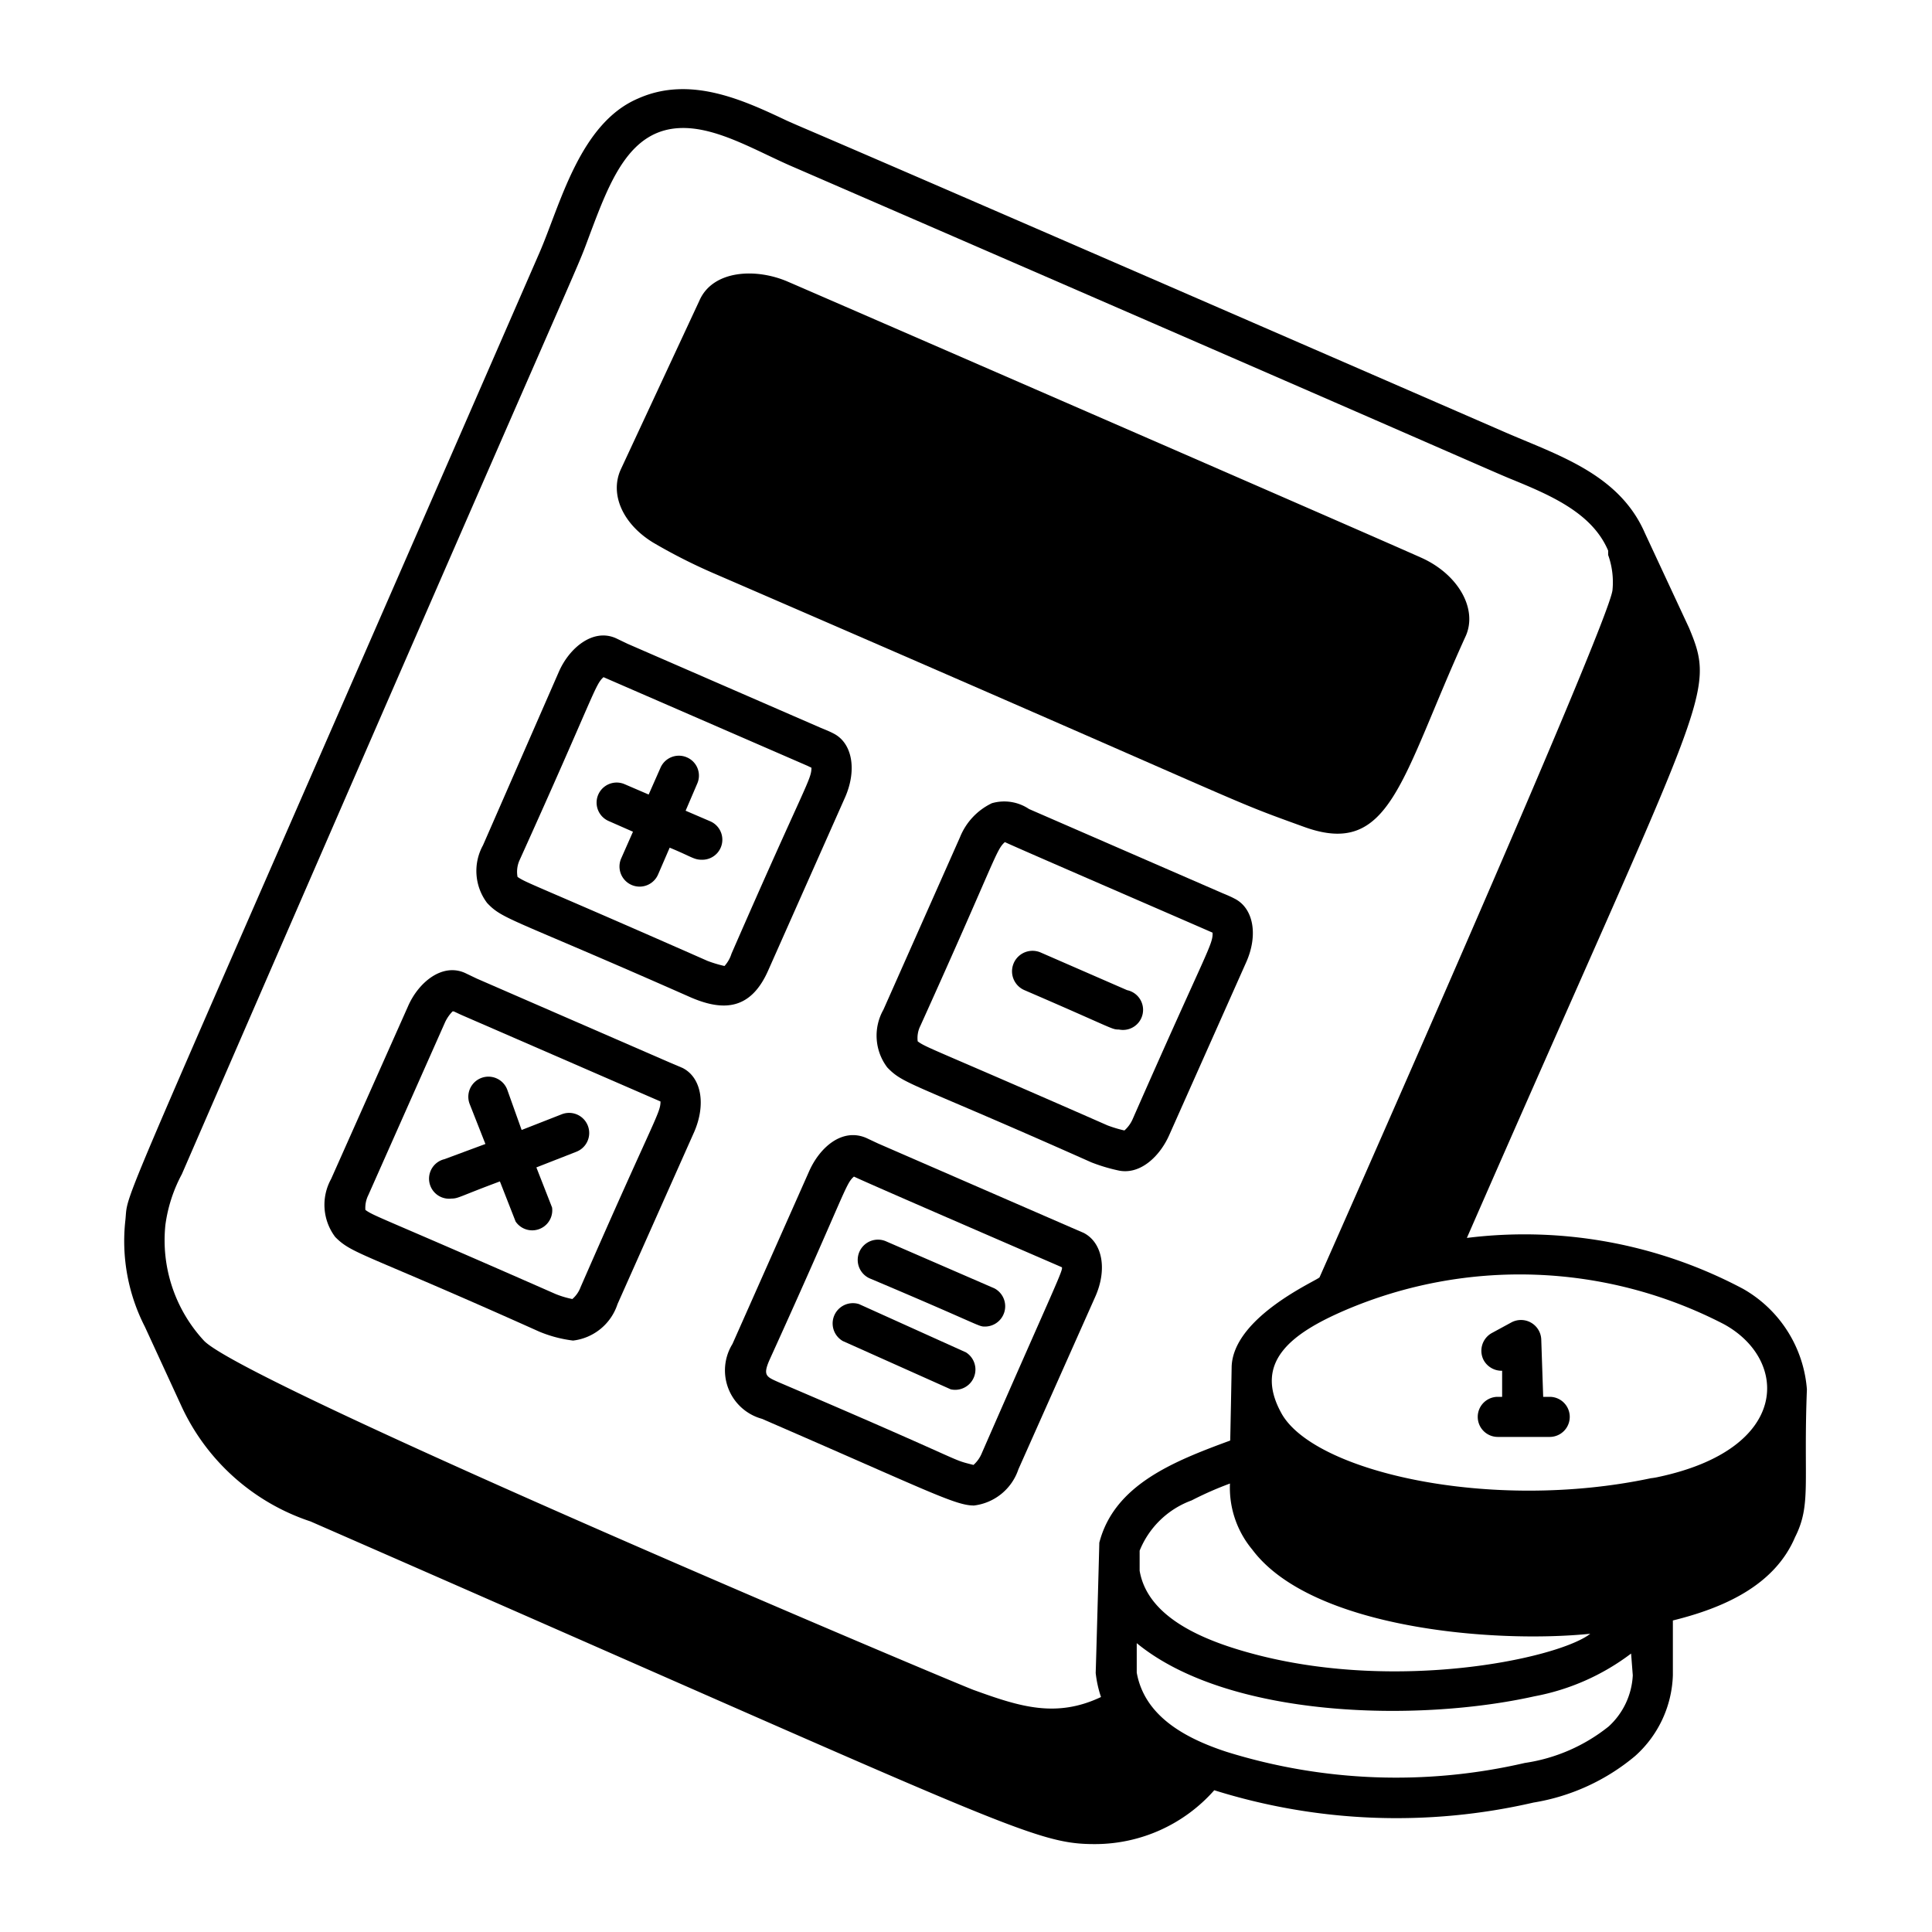
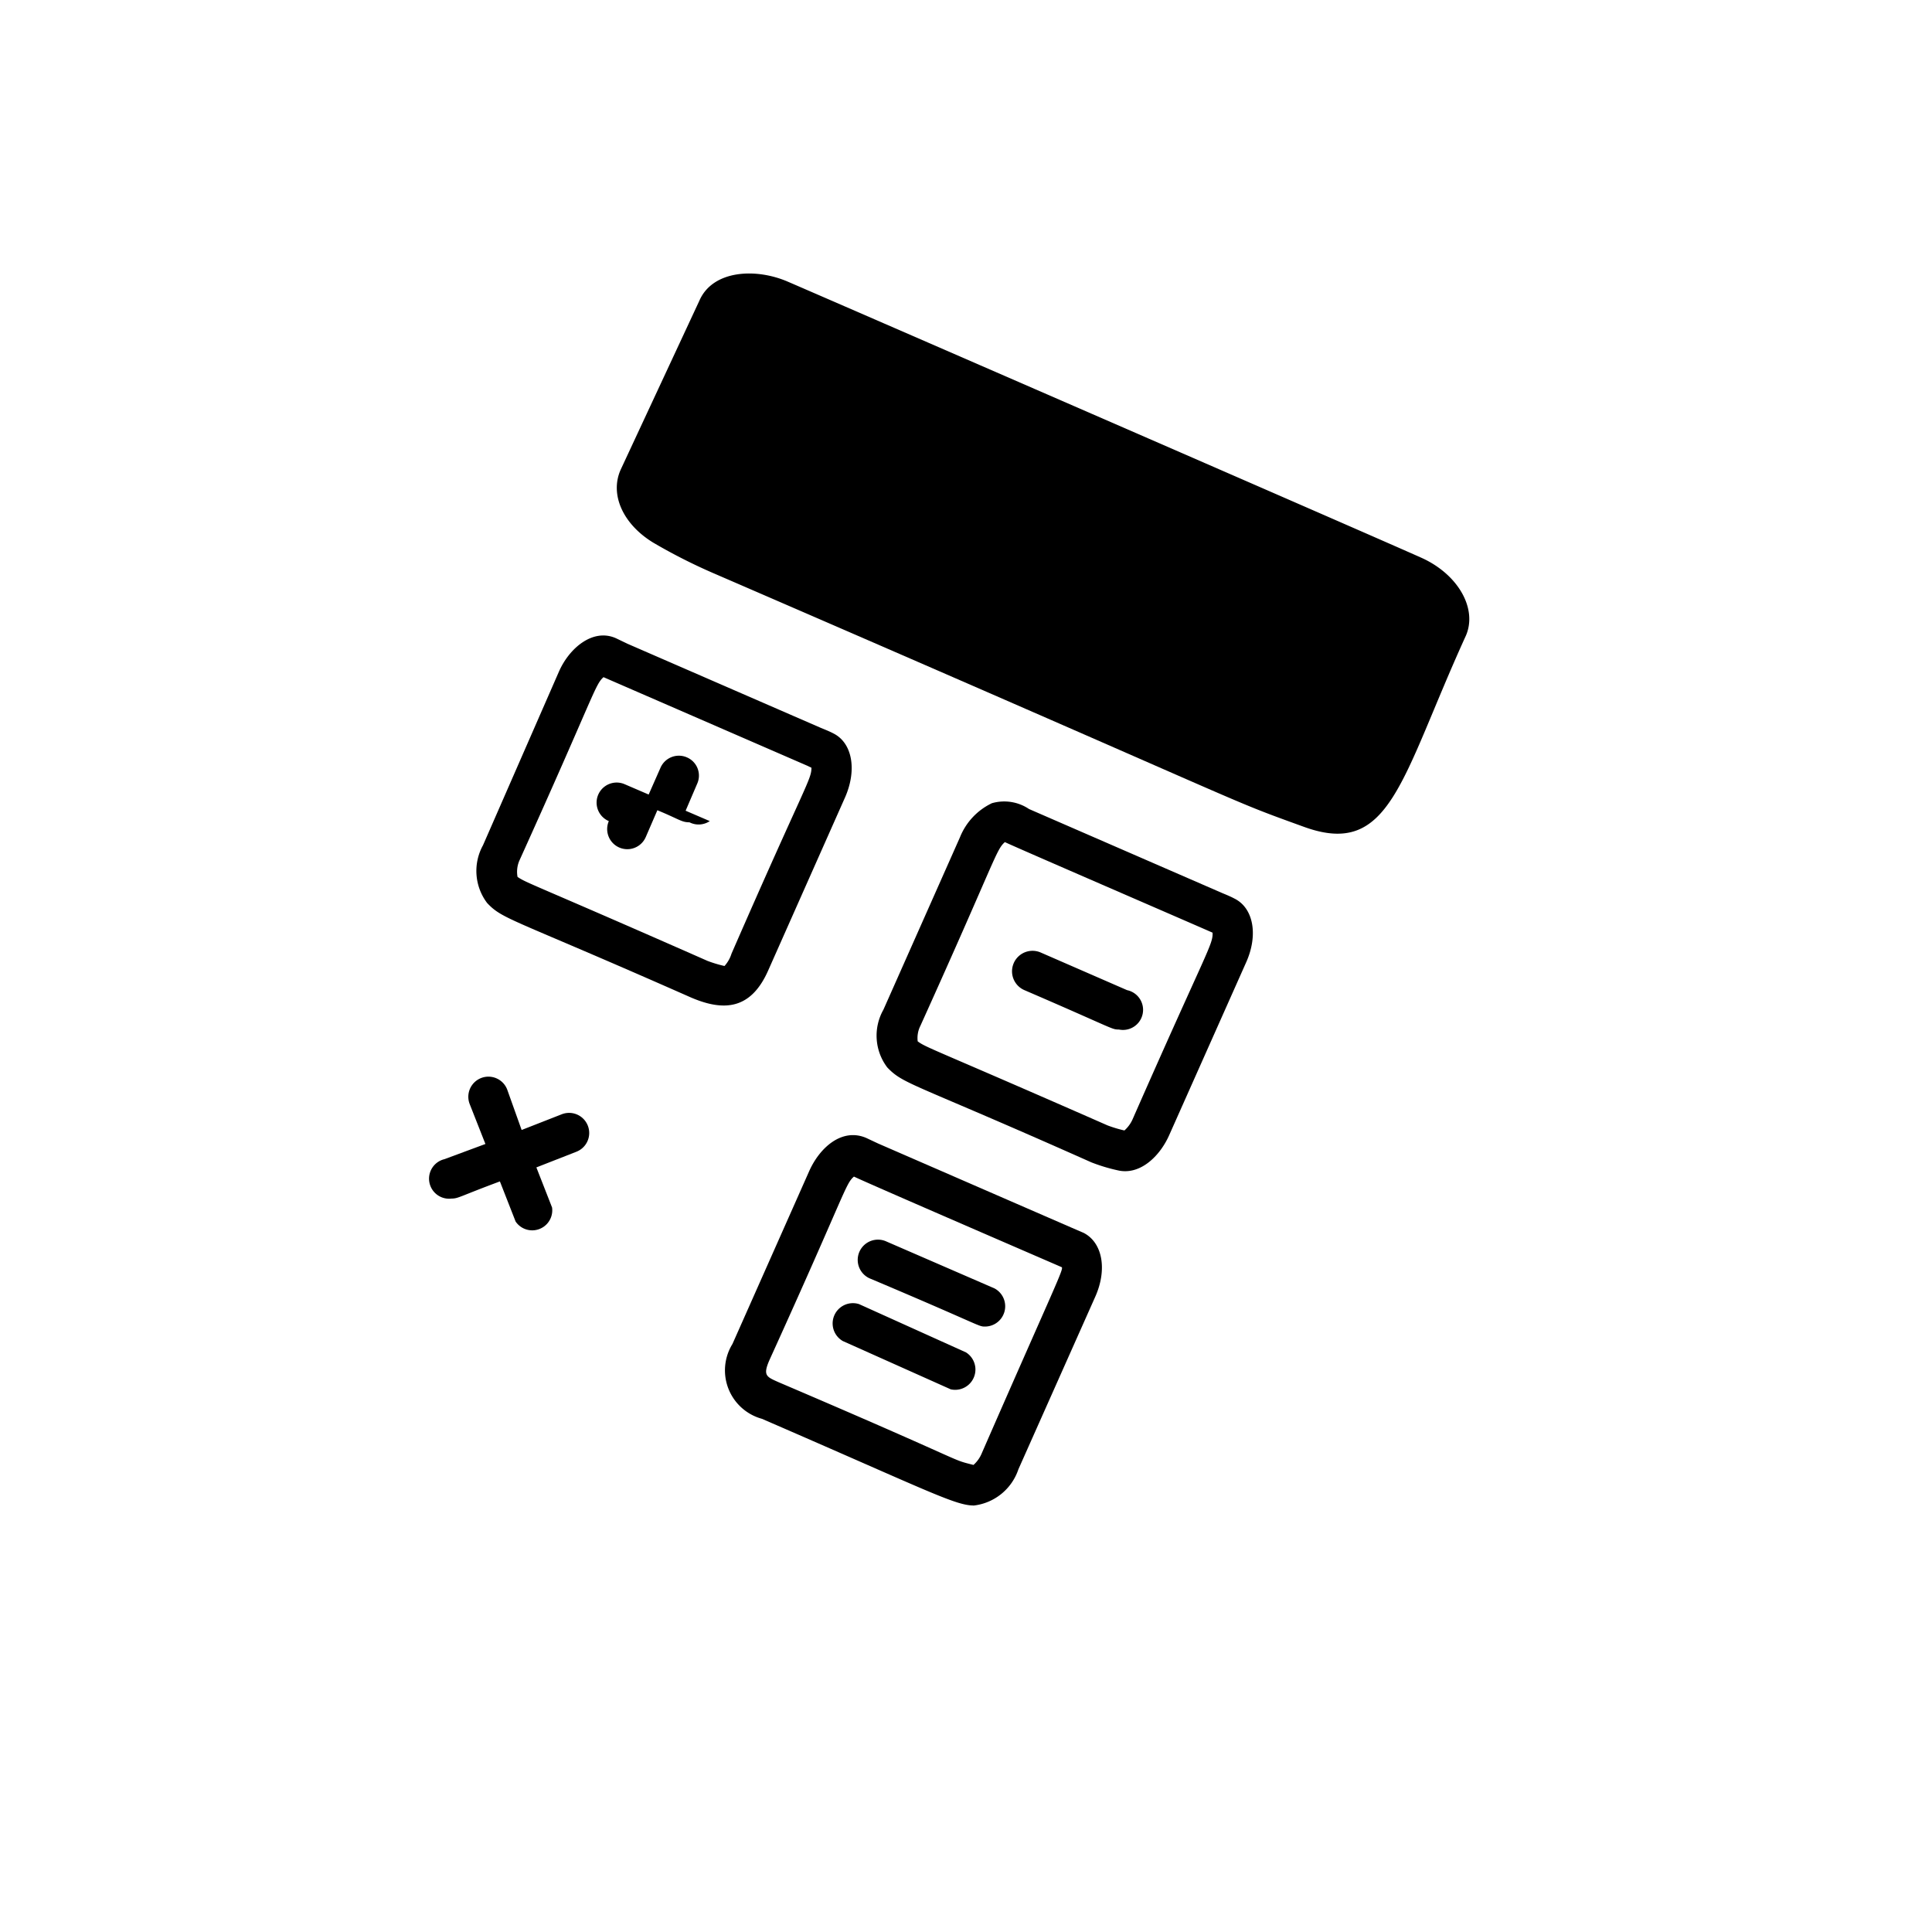
<svg xmlns="http://www.w3.org/2000/svg" id="Layer_1" data-name="Layer 1" viewBox="0 0 80 80">
  <g id="_12" data-name="12">
-     <path d="M72.18,53.37a19.29,19.29,0,0,0-11.44-2.11C70.62,28.67,71.1,28.78,69.94,26l-1.83-3.93,0,0c-1.08-2.48-3.67-3.24-5.9-4.22C31.53,4.5,33.94,5.6,32.59,5c-1.78-.84-4-1.89-6.17-.92C24,5.11,23.2,8.48,22.34,10.46,4.27,51.92,5.35,49.08,5.19,50.54A7.78,7.78,0,0,0,6,54.94H6l1.52,3.3A9,9,0,0,0,12.86,63C41.67,75.6,42.77,76.36,45.34,76.36a6.59,6.59,0,0,0,4.94-2.23,25.23,25.23,0,0,0,13.22.51,8.74,8.74,0,0,0,4.21-1.93,4.68,4.68,0,0,0,1.56-3.34l0-2.27c2.11-.52,4.21-1.45,5.06-3.45.68-1.35.34-2.25.49-6.12v0A5.25,5.25,0,0,0,72.18,53.37ZM65.74,67.73c-1.53,1-7.8,2.27-13.55.83-2.06-.52-4.65-1.46-5-3.52l0-.83a3.68,3.68,0,0,1,2.15-2.08,14.25,14.25,0,0,1,1.59-.7,4,4,0,0,0,.92,2.73c2.44,3.27,10,3.9,14,3.49Zm5.64-12.9c2.68,1.46,2.8,5.16-2.72,6.33a2.68,2.68,0,0,1-.3.05c-6.65,1.41-14-.27-15.31-2.71-1.15-2.1.42-3.28,2.61-4.23A18.38,18.38,0,0,1,71.38,54.83ZM6.85,50.71a6.18,6.18,0,0,1,.68-2.09C25,8.39,23.71,11.62,24.4,9.77c.86-2.29,1.67-4.47,3.89-4.47,1.5,0,3.11,1,4.62,1.64C58.4,18,61.59,19.43,62.48,19.8c1.69.69,3.44,1.42,4.11,3,0,.06,0,.12,0,.18a3.34,3.34,0,0,1,.18,1.45c-.12,1.36-12.08,28.35-12.13,28.46S51.07,54.51,51,56.59c0,.11-.06,3.17-.06,3.06-2.34.86-4.8,1.83-5.42,4.23,0,.14-.15,5.51-.15,5.39a4.68,4.68,0,0,0,.22,1c-1.86.88-3.36.4-5.24-.28-.12,0-30.14-12.65-31.9-14.47A6.12,6.12,0,0,1,6.85,50.71ZM67.61,69.37a3.07,3.07,0,0,1-1,2.12A7.23,7.23,0,0,1,63.14,73a23.62,23.62,0,0,1-12.35-.46c-1.74-.57-3.4-1.49-3.72-3.28l0-1.22c3.78,3.1,11.58,3.29,16.47,2.2a9.51,9.51,0,0,0,4-1.77Z" />
    <path d="M27.05,22.47a23,23,0,0,0,2.55,1.29C53.05,33.91,50.41,32.94,54,34.24s4-2,6.7-7.92c.48-1.11-.31-2.51-1.79-3.2-1.7-.77-26.12-11.39-26.25-11.44-1.35-.6-3.15-.5-3.7.77l-3.26,7C25.24,20.48,25.8,21.71,27.05,22.47Z" />
    <path d="M28.58,41.29c1.42.62,2.53.5,3.24-1.13L35,33h0c.49-1.13.29-2.24-.49-2.63-.17-.09-.35-.16-.52-.23l-8-3.48-.48-.23c-.95-.43-1.94.4-2.37,1.39L20,35a2.2,2.2,0,0,0,.17,2.39C20.83,38.09,21.14,38,28.58,41.29ZM21.5,35.65c3.12-6.9,3.13-7.29,3.49-7.61,11.8,5.13,7.74,3.36,8.61,3.75,0,.5-.24.66-3.31,7.7A1.37,1.37,0,0,1,30,40a5.17,5.17,0,0,1-.7-.21c-7.19-3.17-7.5-3.22-7.87-3.48A1.17,1.17,0,0,1,21.5,35.65Z" />
    <path d="M51.12,37.21c-.17-.09-.34-.16-.51-.23l-8-3.48a1.84,1.84,0,0,0-1.54-.24,2.66,2.66,0,0,0-1.32,1.41l-3.17,7.14a2.18,2.18,0,0,0,.16,2.39c.69.72,1,.61,8.45,3.93a7.2,7.2,0,0,0,1.09.33c.92.22,1.75-.58,2.14-1.47l3.18-7.14h0C52.11,38.71,51.9,37.6,51.12,37.21Zm-4.21,9.11a1.36,1.36,0,0,1-.35.49,5.17,5.17,0,0,1-.7-.21c-7.19-3.16-7.5-3.21-7.86-3.48a1.12,1.12,0,0,1,.11-.64c3.12-6.9,3.13-7.29,3.5-7.61.48.23,7.65,3.33,8.6,3.75C50.23,39.12,50,39.29,46.91,46.32Z" />
-     <path d="M22.33,55.14a5.3,5.3,0,0,0,1.4.37A2.21,2.21,0,0,0,25.57,54l3.18-7.14h0c.49-1.14.29-2.25-.49-2.64L27.74,44l-8-3.48-.48-.23c-.95-.43-1.94.39-2.37,1.39l-3.18,7.14a2.21,2.21,0,0,0,.17,2.4C14.59,51.94,15,51.85,22.33,55.14Zm-7.08-5.65,3.17-7.14a1.6,1.6,0,0,1,.32-.47l.05,0,.3.14,8.26,3.59c0,.49-.24.66-3.31,7.69a1.2,1.2,0,0,1-.34.49,3.8,3.8,0,0,1-.7-.21c-7.25-3.19-7.5-3.21-7.87-3.48A1.18,1.18,0,0,1,15.25,49.49Z" />
    <path d="M44.87,51.05l-.51-.22-8-3.48-.49-.23c-1-.43-1.93.39-2.37,1.39l-3.17,7.14a2.08,2.08,0,0,0,1.22,3.1c6.92,3,8,3.59,8.78,3.59a2.22,2.22,0,0,0,1.84-1.5l3.18-7.14h0C45.86,52.56,45.65,51.45,44.87,51.05Zm-4.21,9.11a1.33,1.33,0,0,1-.35.5c-1.06-.27.07.05-8.08-3.43-.49-.22-.65-.27-.37-.91,3.18-7,3.14-7.29,3.5-7.6.62.3,8.49,3.7,8.6,3.75S43.71,53.18,40.66,60.16Z" />
    <path d="M41.18,53.35l-4.47-1.94A.83.83,0,1,0,36,52.93c4.74,2,4.49,2,4.8,2A.84.84,0,0,0,41.18,53.35Z" />
    <path d="M40,56,35.57,54a.84.84,0,0,0-.67,1.53l4.47,2A.84.84,0,0,0,40,56Z" />
    <path d="M46.67,41l-3.58-1.56A.83.83,0,1,0,42.42,41c3.76,1.62,3.6,1.63,3.91,1.63A.83.83,0,0,0,46.67,41Z" />
-     <path d="M25.21,34l1,.44-.49,1.11a.83.83,0,0,0,1.53.66l.48-1.11c.92.38,1,.5,1.33.5A.83.83,0,0,0,29.39,34l-1-.43.48-1.12a.82.82,0,0,0-.43-1.09.83.83,0,0,0-1.09.43l-.49,1.11-1-.43A.83.83,0,1,0,25.21,34Z" />
+     <path d="M25.21,34a.83.83,0,0,0,1.53.66l.48-1.11c.92.38,1,.5,1.33.5A.83.83,0,0,0,29.39,34l-1-.43.48-1.12a.82.82,0,0,0-.43-1.09.83.83,0,0,0-1.09.43l-.49,1.11-1-.43A.83.83,0,1,0,25.21,34Z" />
    <path d="M18.7,49.63c.28,0,.33-.09,2-.71l.65,1.66A.83.83,0,0,0,22.86,50l-.65-1.66,1.66-.65a.83.83,0,1,0-.61-1.55l-1.66.65L21,45.11a.83.83,0,0,0-1.55.61l.65,1.65L18.4,48A.83.83,0,0,0,18.7,49.63Z" />
-     <path d="M61.19,58.67a.83.83,0,0,0,.83.83h2.15a.83.83,0,0,0,0-1.66H63.9l-.08-2.38a.84.84,0,0,0-1.24-.7l-.81.44a.84.84,0,0,0-.33,1.13.85.85,0,0,0,.76.43l0,1.08H62A.83.83,0,0,0,61.19,58.67Z" />
  </g>
</svg>